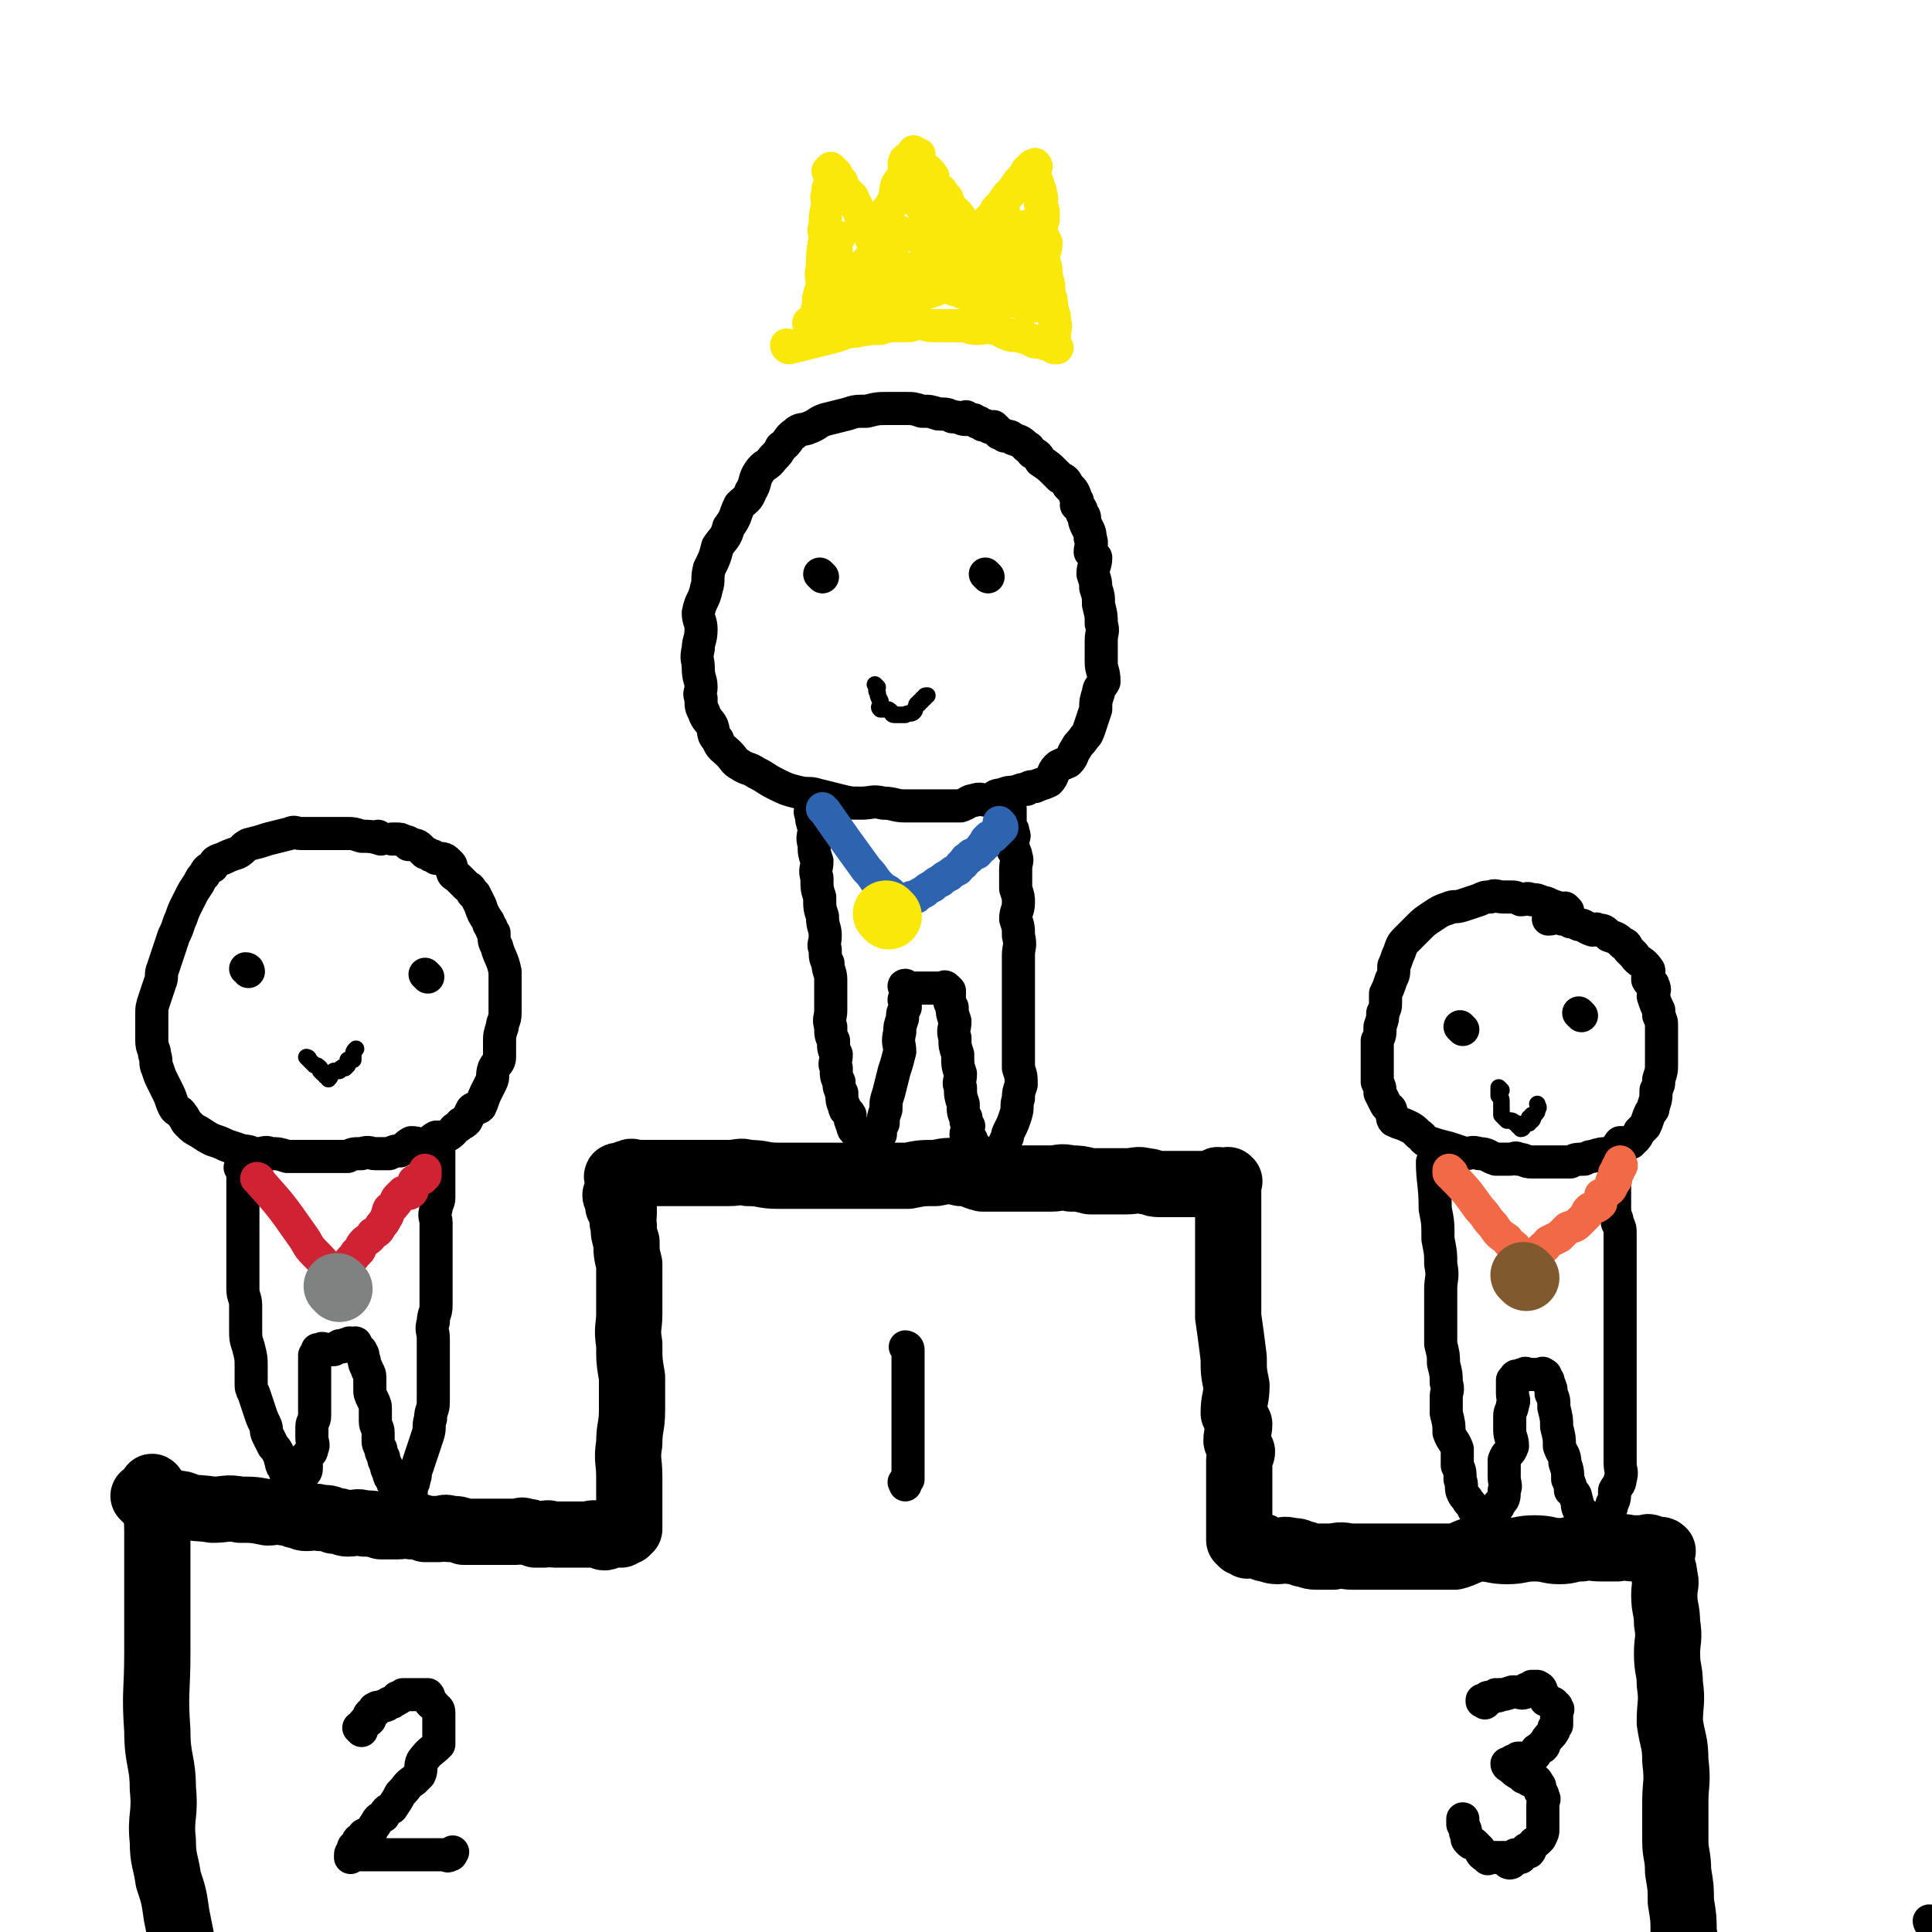
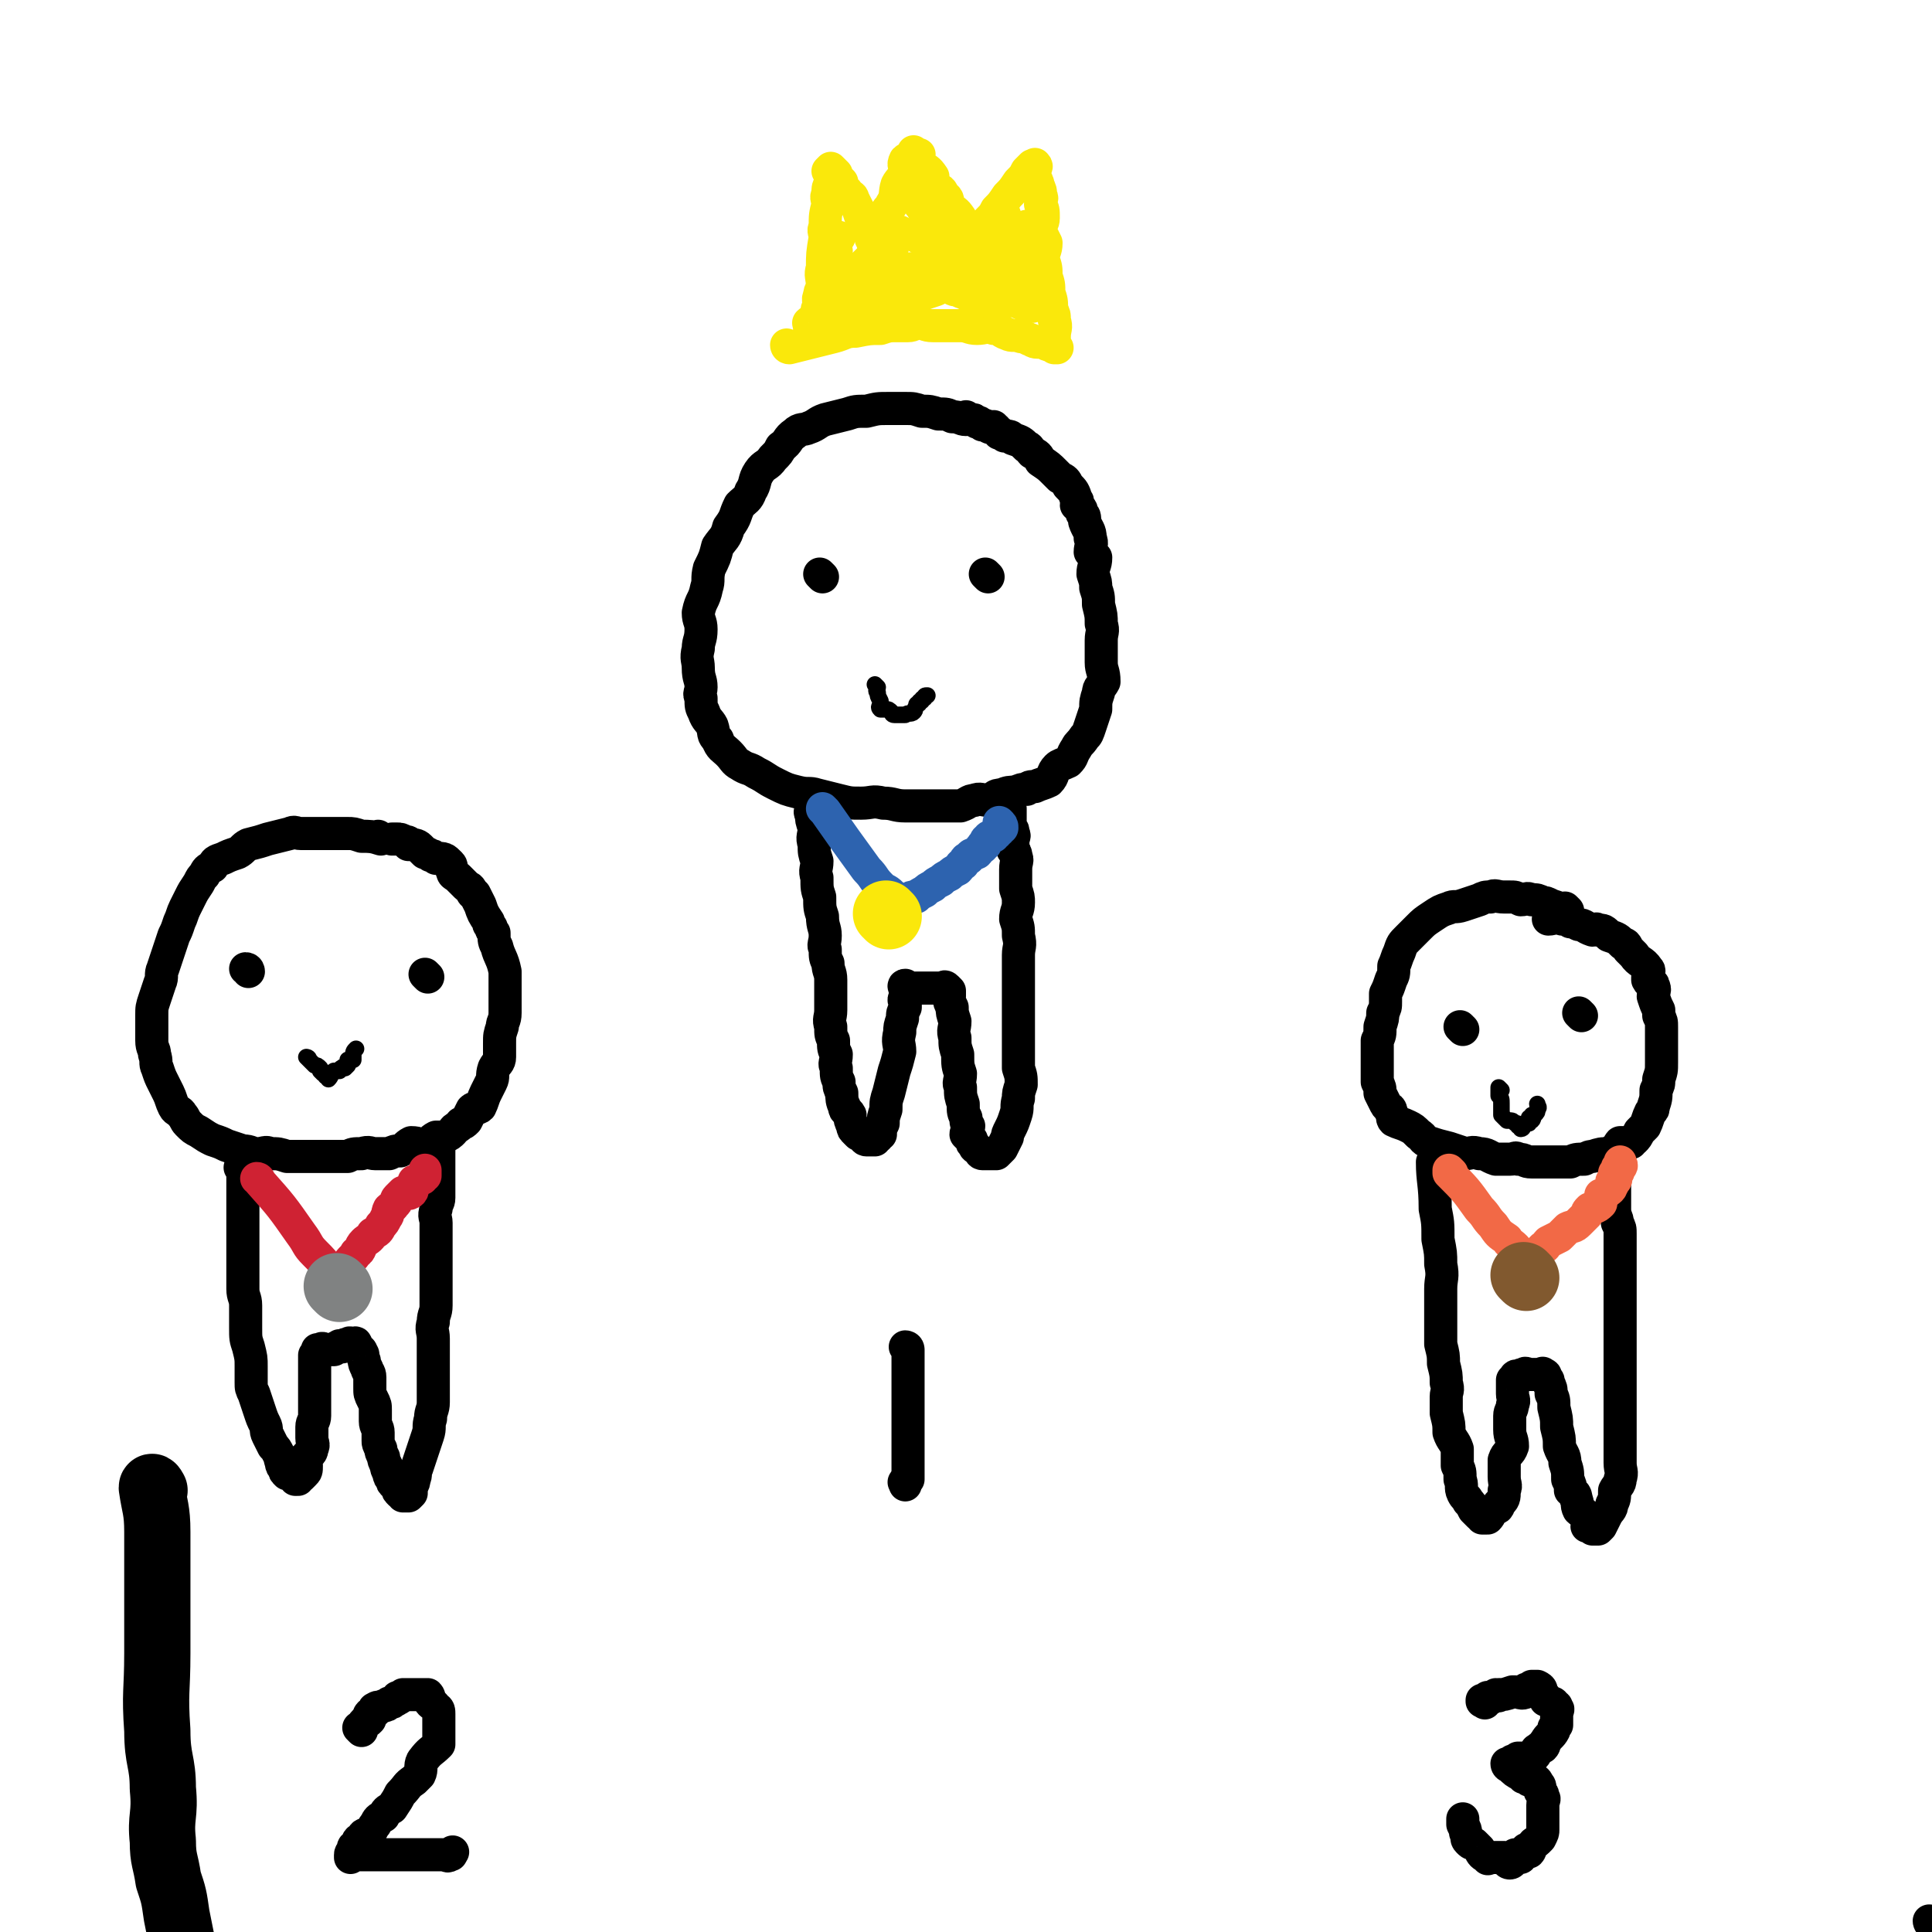
<svg xmlns="http://www.w3.org/2000/svg" viewBox="0 0 700 700" version="1.1">
  <g fill="none" stroke="rgb(0,0,0)" stroke-width="12" stroke-linecap="round" stroke-linejoin="round">
    <path d="M700,697c-1,0 -1,-1 -1,-1 " />
  </g>
  <g fill="none" stroke="rgb(0,0,0)" stroke-width="24" stroke-linecap="round" stroke-linejoin="round">
    <path d="M56,540c0,0 -1,-2 -1,-1 1,7 2,8 2,16 0,8 0,8 0,15 0,6 0,6 0,13 0,8 0,8 0,16 0,14 -1,14 0,28 0,11 2,11 2,21 1,10 -1,10 0,19 0,7 1,7 2,14 2,6 2,6 3,13 1,5 1,5 2,10 1,6 0,6 1,12 0,5 1,5 1,9 0,2 0,2 0,5 " />
-     <path d="M53,543c0,0 -1,-1 -1,-1 6,1 7,2 14,3 5,2 5,1 11,2 5,0 5,-1 10,0 5,0 5,0 10,1 3,0 3,-1 6,0 2,0 2,0 4,1 2,0 2,1 4,1 3,0 3,-1 5,0 3,0 3,0 5,1 3,0 3,1 5,1 3,0 3,-1 6,0 3,0 3,0 6,1 3,0 3,0 6,0 3,0 3,-1 5,0 3,0 3,0 5,1 3,0 3,0 5,0 2,0 2,-1 4,0 3,0 3,0 5,1 3,0 3,0 5,0 3,0 3,0 5,0 3,0 3,0 5,0 2,0 2,0 4,0 2,0 2,-1 3,0 2,0 2,0 4,1 2,0 2,0 3,0 2,-1 2,0 4,0 2,0 2,0 4,0 2,0 2,0 4,0 2,0 2,0 4,0 1,0 2,-1 3,0 2,0 2,1 3,1 1,0 1,-1 2,-1 1,-1 1,-1 2,-1 0,0 0,0 1,1 0,0 0,0 1,0 0,-1 0,-1 1,-1 0,-1 0,0 1,0 0,-1 1,-1 1,-1 0,-1 0,-1 0,-1 0,-1 0,-1 0,-2 0,-1 0,-1 0,-2 0,-3 0,-3 0,-7 0,-4 0,-4 0,-7 0,-6 -1,-6 0,-12 0,-6 1,-6 1,-12 0,-6 0,-6 0,-12 -1,-6 -1,-6 -1,-12 -1,-6 0,-6 0,-11 0,-5 0,-5 0,-10 0,-4 0,-4 0,-8 -1,-4 -1,-4 -1,-8 -1,-3 -1,-3 -1,-6 -1,-2 0,-2 0,-4 0,-2 0,-2 0,-4 -1,0 -2,1 -2,1 0,-1 1,-2 1,-3 -1,0 -2,0 -2,-1 0,0 1,0 1,-1 0,0 0,0 0,-1 0,-1 0,-1 0,-2 0,0 0,0 0,-1 0,0 0,0 0,-1 0,0 -1,-1 0,-1 0,0 0,1 1,1 0,-1 0,-1 1,-1 1,-1 1,-1 2,-1 1,-1 1,0 3,0 1,0 1,0 3,0 2,0 2,0 4,0 3,0 3,0 5,0 4,0 4,0 8,0 4,0 4,0 7,0 3,0 3,0 6,0 4,0 4,-1 7,0 6,0 5,1 11,1 5,0 5,0 9,0 5,0 5,0 9,0 5,0 5,0 9,0 5,0 5,0 10,0 5,0 5,0 10,0 5,-1 5,-1 10,-1 5,-1 5,-1 9,0 4,0 4,1 8,2 5,0 5,0 9,0 4,0 4,0 8,0 4,0 4,0 8,0 3,0 3,-1 7,0 3,0 3,0 7,1 3,0 3,0 6,0 4,0 4,0 7,0 4,0 4,-1 7,0 3,0 2,1 5,1 3,0 3,0 6,0 2,0 2,0 4,0 2,0 2,0 4,0 1,0 1,0 3,0 1,0 1,0 3,0 0,-1 0,-1 1,-1 0,-1 1,0 2,0 0,0 0,0 0,0 1,0 1,0 1,0 1,0 1,-1 1,0 1,0 0,0 0,1 0,2 0,2 0,5 0,5 0,5 0,9 0,5 0,5 0,10 0,5 0,5 0,11 0,6 0,6 0,13 1,7 1,7 2,15 0,5 0,5 1,10 0,5 -1,5 -1,10 1,2 1,2 2,4 0,3 -1,3 -1,6 1,2 1,2 2,4 0,1 -1,1 -1,3 0,2 0,2 0,4 0,1 0,1 0,3 0,1 0,1 0,2 0,0 0,0 0,1 0,1 0,1 0,2 0,1 0,1 0,2 0,0 0,0 0,1 0,0 0,0 0,1 0,0 0,0 0,1 0,0 0,0 0,1 0,1 0,1 0,2 0,0 0,0 0,1 0,1 0,1 0,2 0,0 0,0 0,1 0,1 0,1 0,2 0,0 0,0 0,1 0,0 0,0 0,1 0,0 0,0 0,1 1,0 1,0 1,1 1,0 1,0 2,1 2,0 2,-1 4,0 1,0 1,0 2,1 2,0 2,1 5,1 2,0 2,-1 5,0 2,0 2,0 4,1 2,0 2,1 5,1 3,0 3,0 6,0 4,-1 4,0 7,0 2,0 2,0 5,0 3,0 3,0 7,0 3,0 3,0 7,0 4,0 4,0 9,0 4,0 4,0 9,0 4,-1 4,-2 9,-3 5,0 5,1 10,1 5,0 5,-1 10,-1 5,0 5,1 9,1 4,0 4,-1 8,-1 3,-1 3,0 7,0 3,0 3,0 6,0 3,-1 3,0 6,0 2,0 2,0 3,0 2,0 2,-1 3,0 1,0 1,0 2,1 1,0 2,-1 2,0 1,0 0,0 0,1 0,1 0,1 0,3 0,2 1,2 1,5 1,3 0,3 0,7 0,5 1,5 1,10 1,6 0,6 0,11 0,6 1,6 1,11 1,7 0,7 0,14 1,7 2,7 2,14 1,8 0,8 0,15 0,7 0,7 0,14 0,5 1,5 1,11 1,6 1,6 1,11 1,6 1,6 1,11 1,6 2,6 2,11 1,5 1,5 1,10 1,5 1,5 1,9 0,4 0,4 0,7 0,2 1,2 1,5 1,4 0,5 0,9 0,3 1,3 1,6 " />
  </g>
  <g fill="none" stroke="rgb(0,0,0)" stroke-width="12" stroke-linecap="round" stroke-linejoin="round">
    <path d="M351,152c0,0 -1,-1 -1,-1 0,0 1,1 0,1 -2,0 -2,-1 -5,-1 -2,-1 -2,-1 -5,-1 -3,-1 -3,-1 -6,-1 -3,-1 -3,-1 -6,-1 -3,0 -3,0 -6,0 -4,0 -4,0 -8,1 -4,0 -4,0 -7,1 -4,1 -4,1 -8,2 -3,1 -3,2 -6,3 -2,1 -3,0 -5,2 -3,2 -2,3 -5,5 -1,2 -1,2 -3,4 -2,3 -3,2 -5,5 -2,3 -1,4 -3,7 -1,3 -2,3 -4,5 -2,4 -1,4 -4,8 -1,4 -2,4 -4,7 -1,4 -1,4 -3,8 -1,4 0,4 -1,7 -1,5 -2,4 -3,9 0,3 1,3 1,6 0,4 -1,4 -1,7 -1,4 0,4 0,7 0,4 1,4 1,7 0,2 -1,2 0,4 0,3 0,3 1,5 1,3 2,3 3,5 1,3 0,3 2,5 1,3 2,3 4,5 2,2 2,3 4,4 3,2 3,1 6,3 4,2 3,2 7,4 4,2 4,2 8,3 4,1 4,0 7,1 4,1 4,1 8,2 4,1 4,1 8,1 4,0 4,-1 8,0 4,0 4,1 8,1 4,0 4,0 7,0 3,0 3,0 6,0 4,0 4,0 7,0 3,-1 3,-2 5,-2 2,-1 3,0 5,0 3,-1 2,-2 5,-2 2,-1 3,-1 5,-1 2,-1 2,-1 4,-1 1,-1 1,-1 3,-1 2,-1 3,-1 5,-2 2,-2 1,-3 3,-5 1,-1 2,-1 4,-2 2,-2 1,-2 3,-5 1,-2 1,-1 3,-4 1,-1 1,-1 2,-4 1,-3 1,-3 2,-6 0,-3 0,-3 1,-6 0,-2 1,-2 2,-4 0,-4 -1,-4 -1,-7 0,-3 0,-3 0,-6 0,-1 0,-1 0,-2 0,-3 1,-3 0,-6 0,-3 0,-3 -1,-7 0,-3 0,-3 -1,-6 0,-2 0,-2 -1,-5 0,-3 1,-3 1,-6 -1,-1 -1,-1 -2,-2 0,-2 1,-3 0,-5 0,-3 -1,-3 -2,-6 0,-2 0,-2 -1,-3 0,-2 -1,-2 -2,-3 0,-1 1,-1 0,-2 -1,-3 -1,-3 -3,-5 -1,-2 -1,-2 -3,-3 -1,-1 -1,-1 -2,-2 -2,-2 -2,-2 -5,-4 -1,-2 -1,-2 -3,-3 -1,-1 -1,-2 -2,-2 -2,-2 -2,-2 -5,-3 -1,-1 -1,-1 -3,-1 -1,-1 -1,-1 -2,-1 -1,-1 -1,-2 -2,-2 0,-1 0,0 -1,0 -1,0 -1,-1 -3,-1 -1,-1 -1,-1 -2,-1 -1,-1 -1,-1 -2,-1 " />
    <path d="M298,209c0,0 -1,-1 -1,-1 " />
    <path d="M358,209c0,0 -1,-1 -1,-1 " />
  </g>
  <g fill="none" stroke="rgb(0,0,0)" stroke-width="6" stroke-linecap="round" stroke-linejoin="round">
    <path d="M318,249c0,0 -1,-1 -1,-1 0,0 0,0 1,1 0,1 -1,1 0,2 0,1 0,1 1,3 0,0 0,0 0,1 0,1 -1,1 0,2 0,0 1,0 2,0 1,0 1,0 2,1 0,0 0,1 1,1 1,0 1,0 2,0 0,0 0,0 1,0 0,0 0,0 1,0 1,-1 2,0 3,-1 1,-1 0,-1 1,-2 0,-1 0,-1 1,-1 0,-1 0,-1 1,-1 0,-1 0,-1 1,-1 0,-1 0,-1 1,-1 " />
  </g>
  <g fill="none" stroke="rgb(0,0,0)" stroke-width="12" stroke-linecap="round" stroke-linejoin="round">
    <path d="M294,290c0,0 -1,-1 -1,-1 0,0 1,0 1,1 0,1 0,1 0,3 0,1 -1,1 0,2 0,2 0,2 1,5 0,3 -1,3 0,6 0,3 0,3 1,6 0,3 -1,3 0,6 0,4 0,4 1,7 0,4 0,4 1,7 0,4 1,4 1,7 0,3 -1,3 0,5 0,3 0,3 1,5 0,3 1,3 1,6 0,3 0,3 0,6 0,3 0,3 0,5 0,3 -1,3 0,6 0,3 0,3 1,5 0,3 0,3 1,5 0,3 -1,3 0,5 0,3 0,3 1,5 0,2 0,2 1,4 0,2 0,3 1,5 0,2 1,1 2,3 0,2 0,2 1,4 0,1 0,1 1,2 0,0 0,0 1,1 1,0 1,0 2,1 0,0 0,1 1,1 1,0 1,0 2,0 0,0 0,0 1,0 0,-1 0,-1 1,-1 0,-1 0,-1 1,-1 0,-2 0,-2 1,-4 0,-2 0,-2 1,-5 0,-3 0,-3 1,-6 1,-4 1,-4 2,-8 1,-3 1,-3 2,-7 0,-3 -1,-3 0,-7 0,-2 0,-2 1,-5 0,-2 0,-2 1,-4 0,-1 0,-1 0,-2 -1,-1 0,-1 0,-2 0,-1 0,-1 0,-3 0,0 -1,-1 0,-1 0,0 0,0 1,1 0,0 0,0 0,0 0,0 0,0 1,0 1,0 1,0 2,0 1,0 1,0 2,0 1,0 1,0 2,0 1,0 1,0 2,0 0,0 0,0 1,0 1,0 1,0 2,0 0,0 0,0 1,0 0,0 0,-1 1,0 0,0 0,0 1,1 0,1 0,1 0,2 0,0 -1,0 0,1 0,1 0,1 1,3 0,2 0,2 1,5 0,3 -1,3 0,6 0,3 0,3 1,6 0,4 0,4 1,7 0,3 -1,3 0,5 0,3 0,3 1,6 0,3 0,3 1,5 0,2 0,2 1,3 0,1 -1,2 -1,3 1,1 1,1 2,2 0,1 0,1 1,2 0,1 1,1 2,2 0,0 0,1 1,1 0,0 1,0 2,0 1,0 1,0 2,0 0,0 0,0 1,0 1,-1 1,-1 2,-2 1,-2 1,-2 2,-4 0,-1 0,-1 1,-3 1,-2 1,-2 2,-5 1,-3 0,-3 1,-6 0,-2 0,-2 1,-5 0,-3 0,-3 -1,-6 0,-3 0,-3 0,-7 0,-3 0,-3 0,-6 0,-4 0,-4 0,-8 0,-3 0,-3 0,-7 0,-3 0,-3 0,-7 0,-3 0,-3 0,-6 0,-3 1,-3 0,-7 0,-3 0,-3 -1,-6 0,-3 1,-3 1,-6 0,-2 0,-2 -1,-5 0,-2 0,-2 0,-5 0,-1 0,-1 0,-2 0,-3 1,-3 0,-5 0,-1 0,-1 -1,-2 0,-2 0,-2 0,-3 0,-2 1,-2 0,-3 0,-2 0,-1 -1,-2 0,-1 0,-1 0,-2 0,-1 0,-1 0,-2 0,-1 0,-1 0,-1 0,-1 0,-1 0,-2 " />
  </g>
  <g fill="none" stroke="rgb(45,99,175)" stroke-width="12" stroke-linecap="round" stroke-linejoin="round">
    <path d="M299,294c0,0 -1,-1 -1,-1 0,0 0,0 1,1 7,10 7,10 15,21 3,3 2,3 5,6 2,2 2,1 4,3 1,1 0,1 1,2 0,0 -1,1 0,1 0,0 1,0 2,0 1,-1 1,-1 3,-1 1,-1 1,-1 3,-1 1,-1 1,-1 3,-2 1,-1 1,-1 3,-2 1,-1 1,-1 3,-2 1,-1 1,-1 3,-2 1,-1 1,-1 3,-2 1,-1 1,-2 2,-2 1,-2 1,-2 2,-2 1,-2 1,-1 3,-2 1,-1 1,-2 2,-2 0,-1 0,-1 1,-1 0,-1 0,-2 1,-2 0,-1 1,-1 2,-1 0,-1 0,-1 1,-1 0,-1 0,-1 1,-1 0,-1 0,-1 1,-1 0,-1 0,-1 -1,-2 0,0 0,0 0,0 " />
  </g>
  <g fill="none" stroke="rgb(250,232,11)" stroke-width="24" stroke-linecap="round" stroke-linejoin="round">
    <path d="M322,332c0,0 -1,-1 -1,-1 " />
  </g>
  <g fill="none" stroke="rgb(0,0,0)" stroke-width="12" stroke-linecap="round" stroke-linejoin="round">
    <path d="M138,304c0,0 -1,-1 -1,-1 0,0 1,1 1,1 -3,-1 -4,-1 -7,-1 -3,-1 -3,-1 -5,-1 -3,0 -3,0 -6,0 -2,0 -2,0 -5,0 -3,0 -3,0 -6,0 -2,0 -2,-1 -4,0 -4,1 -4,1 -8,2 -3,1 -3,1 -7,2 -2,1 -2,2 -4,3 -3,1 -3,1 -5,2 -3,1 -3,1 -4,3 -2,1 -2,1 -3,3 -1,1 -1,1 -2,3 -2,3 -2,3 -3,5 -1,2 -1,2 -2,4 -1,2 -1,3 -2,5 -1,3 -1,3 -2,5 -1,3 -1,3 -2,6 -1,3 -1,3 -2,6 -1,2 0,3 -1,5 -1,3 -1,3 -2,6 -1,3 -1,3 -1,6 0,3 0,3 0,5 0,2 0,2 0,4 0,3 1,3 1,5 1,3 0,3 1,5 1,3 1,3 2,5 1,2 1,2 2,4 1,2 1,3 2,5 1,2 2,1 3,3 1,1 1,2 2,3 2,2 2,2 4,3 3,2 3,2 5,3 3,1 3,1 5,2 3,1 3,1 6,2 3,0 3,1 5,1 3,0 3,-1 5,0 3,0 3,0 6,1 2,0 2,0 4,0 3,0 3,0 7,0 2,0 2,0 4,0 3,0 3,0 7,0 2,-1 2,-1 5,-1 3,-1 3,0 5,0 3,0 3,0 5,0 2,-1 2,-1 4,-1 2,-1 2,-2 4,-3 3,0 3,1 5,1 2,-1 2,-2 4,-3 1,0 2,0 3,0 2,-1 2,-1 3,-2 1,-2 2,-1 3,-3 1,0 1,0 2,-1 1,-2 1,-2 2,-4 1,-1 2,0 3,-1 1,-2 1,-3 2,-5 1,-2 1,-2 2,-4 1,-2 0,-2 1,-5 1,-2 2,-2 2,-4 0,-2 0,-2 0,-5 0,-3 0,-3 1,-6 0,-2 1,-2 1,-5 0,-2 0,-2 0,-5 0,-2 0,-2 0,-5 0,-1 0,-1 0,-2 0,-2 0,-2 0,-3 -1,-5 -2,-5 -3,-9 -1,-2 -1,-2 -1,-5 -1,-1 -1,-1 -1,-2 -1,-1 -1,-1 -1,-2 -2,-3 -2,-3 -3,-6 -1,-2 -1,-2 -2,-4 -1,0 -1,-1 -1,-1 -1,-2 -1,-1 -2,-2 -2,-2 -2,-2 -3,-3 -1,-1 -2,-1 -2,-2 -1,-2 0,-2 -1,-3 -2,-2 -2,-2 -5,-2 -1,-1 -1,-1 -2,-1 -1,-1 -2,-1 -2,-1 -1,-1 -1,-1 -2,-2 -1,-1 -2,-1 -4,-1 0,-1 0,-1 -1,-1 -2,-1 -2,-1 -3,-1 -1,0 -1,0 -2,0 " />
    <path d="M88,424c0,0 0,-1 -1,-1 0,0 1,0 1,1 0,5 0,5 0,10 0,5 0,5 0,9 0,4 0,4 0,8 0,5 0,5 0,9 0,4 0,4 0,7 0,3 1,3 1,6 0,4 0,4 0,8 0,4 0,4 1,7 1,4 1,4 1,7 0,3 0,3 0,6 0,2 0,2 1,4 1,3 1,3 2,6 1,3 1,3 2,5 1,2 0,2 1,4 1,2 1,2 2,4 1,1 1,1 2,3 1,1 0,1 1,3 0,1 0,1 1,2 0,1 0,1 1,2 1,0 1,0 2,1 1,0 0,0 1,1 0,0 0,0 1,0 1,-1 0,-1 1,-1 1,-1 1,-1 1,-1 1,-1 1,-1 1,-3 0,-1 -1,-1 0,-3 0,-1 2,-1 2,-3 1,-2 0,-2 0,-4 0,-2 0,-2 0,-4 0,-2 1,-2 1,-4 0,-2 0,-2 0,-4 0,-2 0,-2 0,-5 0,-1 0,-1 0,-2 0,-1 0,-1 0,-3 0,-1 0,-1 0,-2 0,-1 0,-1 0,-2 0,-1 0,-1 0,-3 0,0 0,0 0,-1 0,0 1,0 1,0 0,-1 0,-1 0,-2 0,0 0,0 1,0 1,-1 1,0 2,0 0,0 0,0 1,0 1,0 1,0 2,0 1,-1 1,-1 2,-1 0,-1 0,0 1,0 1,-1 1,-1 2,-1 1,-1 1,0 2,0 0,0 1,-1 1,0 0,0 0,0 0,1 0,0 0,0 1,1 0,0 1,0 1,1 1,1 0,1 1,3 0,1 0,1 1,3 0,1 1,1 1,3 0,2 0,2 0,4 0,2 0,2 1,4 1,2 1,2 1,4 0,2 0,2 0,4 0,2 1,2 1,4 0,1 0,1 0,3 0,1 0,1 1,3 0,1 0,1 1,3 0,1 0,1 1,3 0,1 0,1 1,3 0,1 0,1 1,2 0,1 0,1 1,2 0,0 0,0 1,1 0,1 0,1 1,2 0,0 1,-1 1,0 0,0 -1,0 0,1 1,0 1,0 2,0 1,-1 1,-1 1,-1 0,-1 0,-1 0,-2 0,-1 1,-1 1,-3 1,-2 0,-2 1,-4 1,-3 1,-3 2,-6 1,-3 1,-3 2,-6 1,-3 0,-3 1,-6 0,-3 1,-3 1,-6 0,-3 0,-3 0,-7 0,-2 0,-2 0,-5 0,-3 0,-3 0,-6 0,-2 0,-2 0,-5 0,-3 -1,-3 0,-6 0,-3 1,-3 1,-6 0,-2 0,-2 0,-5 0,-3 0,-3 0,-6 0,-2 0,-2 0,-5 0,-2 0,-2 0,-5 0,-2 0,-2 0,-5 0,-2 0,-2 0,-4 0,-2 -1,-2 0,-5 0,-2 1,-2 1,-4 0,-2 0,-2 0,-4 0,-2 0,-2 0,-4 0,-1 0,-1 0,-2 0,-1 0,-1 0,-3 0,-1 0,-1 0,-2 0,-1 0,-1 0,-2 0,-1 0,-1 0,-2 0,0 0,-1 0,-1 -1,0 -1,1 -2,1 0,-1 1,-1 1,-2 0,0 0,0 0,1 " />
    <path d="M90,352c0,0 0,-1 -1,-1 " />
    <path d="M155,354c0,0 -1,-1 -1,-1 " />
  </g>
  <g fill="none" stroke="rgb(0,0,0)" stroke-width="6" stroke-linecap="round" stroke-linejoin="round">
    <path d="M112,384c0,0 -1,-1 -1,-1 0,0 1,0 1,1 0,0 0,0 1,1 0,0 0,0 1,1 1,0 1,0 2,1 0,0 0,0 0,1 0,0 0,0 1,1 0,0 1,-1 1,0 0,0 0,0 0,1 0,0 1,-1 1,0 0,0 0,1 0,1 1,-1 1,-2 2,-3 1,0 1,0 2,0 1,-1 0,-1 1,-1 0,-1 1,0 1,0 1,-1 1,-1 1,-1 0,-1 0,-1 0,-2 0,0 0,0 1,0 0,0 1,0 1,0 0,-1 0,-1 0,-1 0,-2 0,-2 1,-3 " />
  </g>
  <g fill="none" stroke="rgb(207,34,51)" stroke-width="12" stroke-linecap="round" stroke-linejoin="round">
    <path d="M94,428c0,0 0,-1 -1,-1 0,0 1,0 1,1 8,9 8,9 15,19 3,4 2,4 5,7 3,3 3,3 5,6 1,1 1,2 2,3 0,0 0,1 1,1 0,0 1,-1 1,-1 0,-1 -1,-1 0,-2 1,-2 1,-2 3,-3 1,-2 2,-2 3,-4 2,-1 1,-2 3,-4 1,-1 2,-1 3,-3 2,-1 2,-1 3,-3 1,-1 1,-1 2,-3 1,-1 0,-1 1,-3 1,-1 1,0 2,-2 1,0 0,-1 1,-2 1,-1 1,-1 2,-2 1,0 2,1 3,0 1,-1 0,-2 1,-4 0,0 0,0 1,0 1,-1 1,-1 2,-1 0,-1 1,-1 1,-1 0,-1 0,-1 0,-2 " />
  </g>
  <g fill="none" stroke="rgb(128,130,130)" stroke-width="24" stroke-linecap="round" stroke-linejoin="round">
    <path d="M123,467c0,0 -1,-1 -1,-1 " />
  </g>
  <g fill="none" stroke="rgb(0,0,0)" stroke-width="12" stroke-linecap="round" stroke-linejoin="round">
    <path d="M568,330c0,0 -1,-1 -1,-1 0,0 0,1 0,1 -2,-1 -2,-1 -5,-2 -2,-1 -2,-1 -3,-1 -2,-1 -2,-1 -4,-1 -2,-1 -2,0 -4,0 -2,-1 -2,-1 -4,-1 -1,0 -1,0 -2,0 -3,0 -3,-1 -5,0 -2,0 -2,0 -4,1 -3,1 -3,1 -6,2 -3,1 -3,0 -5,1 -3,1 -3,1 -6,3 -3,2 -3,2 -5,4 -2,2 -2,2 -4,4 -2,2 -2,2 -3,5 -1,2 -1,3 -2,5 0,3 0,3 -1,5 -1,3 -1,3 -2,5 0,1 0,2 0,3 0,2 0,2 -1,4 0,2 0,2 -1,5 0,3 0,3 -1,5 0,2 0,2 0,4 0,2 0,2 0,4 0,2 0,2 0,4 0,1 0,2 0,3 1,2 1,2 1,4 1,2 1,2 2,4 1,2 2,1 2,3 1,1 0,2 1,3 2,1 3,1 5,2 2,1 2,1 4,3 2,1 1,2 4,3 3,1 3,1 7,2 3,1 3,1 6,2 2,0 2,-1 5,0 3,0 3,1 6,2 2,0 2,0 5,0 2,0 2,-1 3,0 3,0 2,1 5,1 2,0 2,0 5,0 2,0 2,0 5,0 2,0 2,0 4,0 2,-1 2,-1 5,-1 2,-1 2,-1 3,-1 3,-1 3,-1 6,-1 1,-1 1,-1 2,-1 2,-1 1,-2 2,-3 2,0 2,0 4,0 0,-1 1,-1 1,-1 1,-1 1,-1 2,-3 1,-1 1,-1 2,-2 1,-2 1,-3 2,-5 1,-1 1,-1 1,-2 1,-3 1,-3 1,-6 1,-2 1,-2 1,-4 1,-3 1,-3 1,-6 0,-2 0,-2 0,-5 0,-2 0,-2 0,-5 0,-1 0,-1 0,-3 0,-2 0,-2 -1,-4 0,-1 0,-1 0,-2 -1,-2 -1,-2 -2,-5 0,-2 1,-2 0,-4 0,-1 -1,0 -2,-2 0,0 0,0 0,-1 0,-2 1,-2 0,-3 -2,-3 -3,-2 -5,-5 -1,-1 -1,-1 -2,-2 -1,-2 -1,-2 -2,-2 -2,-2 -2,-2 -5,-3 -2,-2 -2,-2 -4,-2 -1,-1 -1,0 -2,0 -3,-1 -3,-2 -5,-2 -2,-1 -2,-1 -3,-1 -1,-1 -1,-1 -3,-1 -3,-1 -3,0 -5,0 " />
    <path d="M530,373c0,0 -1,-1 -1,-1 " />
    <path d="M573,368c0,0 -1,-1 -1,-1 " />
    <path d="M520,422c0,0 -1,-1 -1,-1 0,7 1,8 1,17 1,5 1,5 1,11 1,5 1,5 1,9 1,5 0,5 0,9 0,4 0,4 0,8 0,3 0,3 0,5 0,4 0,4 0,7 1,4 1,4 1,7 1,4 1,4 1,7 1,3 0,3 0,5 0,3 0,3 0,6 1,4 1,4 1,7 1,3 2,3 3,6 0,3 0,3 0,6 1,2 1,2 1,5 1,2 0,3 1,5 1,2 1,1 2,3 1,1 1,1 2,3 1,1 1,1 2,2 1,0 1,0 1,1 1,0 1,0 1,0 1,0 1,0 1,0 1,-1 1,-2 2,-3 1,-1 2,0 2,-2 2,-2 2,-2 2,-5 1,-2 0,-2 0,-5 0,-3 0,-3 0,-6 1,-3 2,-2 3,-5 0,-3 -1,-3 -1,-6 0,-2 0,-2 0,-5 0,-2 1,-2 1,-4 1,-2 0,-2 0,-4 0,-1 0,-1 0,-3 0,-1 0,-1 0,-2 0,0 1,0 1,0 1,-1 0,-1 0,-1 0,-1 1,0 1,0 1,-1 1,-1 2,-1 1,-1 1,0 1,0 1,0 1,0 1,0 1,0 1,0 1,0 1,0 1,0 2,0 1,0 1,0 1,0 1,0 1,-1 1,0 1,0 1,0 1,1 1,1 1,1 1,2 1,2 1,2 1,4 1,2 1,2 1,5 1,4 1,4 1,7 1,4 1,4 1,7 1,3 2,3 2,6 1,3 1,3 1,6 1,2 1,2 1,4 1,1 2,1 2,3 1,2 0,2 1,4 1,1 2,1 2,2 1,1 1,1 1,2 1,1 0,1 0,2 0,0 1,-1 1,0 1,0 1,0 1,1 1,0 1,0 2,0 1,-1 1,-1 1,-1 1,-2 1,-2 2,-4 1,-2 2,-2 2,-4 1,-2 1,-2 1,-5 1,-2 2,-2 2,-4 1,-3 0,-3 0,-6 0,-2 0,-2 0,-5 0,-3 0,-3 0,-7 0,-4 0,-4 0,-8 0,-4 0,-4 0,-7 0,-3 0,-3 0,-7 0,-3 0,-3 0,-6 0,-3 0,-3 0,-7 0,-3 0,-3 0,-7 0,-3 0,-3 0,-7 0,-3 0,-3 0,-6 0,-3 0,-3 0,-6 0,-2 0,-2 0,-5 0,-2 0,-2 0,-5 0,-2 0,-2 -1,-4 0,-2 -1,-2 -1,-5 0,-2 0,-2 0,-4 0,-1 0,-1 0,-3 0,-1 0,-1 0,-3 0,-1 0,-1 0,-2 0,-1 0,-1 0,-2 0,0 0,0 0,-1 0,0 0,0 0,-1 0,0 0,0 0,-1 0,0 0,0 0,0 0,-1 0,-1 0,-2 0,0 0,0 -1,0 " />
  </g>
  <g fill="none" stroke="rgb(0,0,0)" stroke-width="6" stroke-linecap="round" stroke-linejoin="round">
    <path d="M544,395c0,0 -1,-1 -1,-1 0,0 0,0 0,1 0,1 0,1 0,2 1,1 1,1 1,3 0,0 0,0 0,1 0,1 0,1 0,2 0,0 0,0 0,1 1,1 1,1 2,2 1,0 1,0 1,0 1,0 1,0 2,1 1,0 1,0 1,1 1,0 1,1 1,1 1,0 1,-1 1,-1 1,-1 2,-1 2,-1 1,-1 0,-2 0,-2 0,0 1,1 1,1 1,-1 0,-1 0,-2 0,0 1,0 1,0 1,-1 1,-1 1,-2 1,-1 0,-1 0,-2 " />
  </g>
  <g fill="none" stroke="rgb(242,105,70)" stroke-width="12" stroke-linecap="round" stroke-linejoin="round">
    <path d="M526,425c0,0 -1,-1 -1,-1 0,0 0,0 0,1 6,6 6,6 11,13 3,3 2,3 5,6 2,3 2,3 5,5 1,2 1,1 3,3 1,2 0,2 1,4 1,1 2,0 2,1 1,0 0,0 0,1 0,0 1,0 1,0 1,0 1,0 1,0 1,-1 0,-1 0,-2 0,0 1,0 1,0 2,-2 2,-2 4,-4 1,0 1,-1 2,-2 2,-1 2,-1 4,-2 2,-2 2,-2 3,-3 2,-1 2,0 4,-2 1,-1 1,-1 3,-3 0,-1 0,-1 1,-2 2,-1 2,0 4,-2 0,-1 0,-1 0,-3 1,0 1,0 1,0 1,-1 1,-1 1,-1 1,-1 2,-1 2,-3 1,0 0,0 0,-1 0,0 1,0 1,0 1,-1 0,-1 0,-2 0,0 0,-1 0,-1 0,0 1,0 1,0 1,-1 0,-1 0,-2 0,0 1,0 1,0 1,-1 0,-1 0,-2 0,0 0,0 0,0 " />
  </g>
  <g fill="none" stroke="rgb(129,89,47)" stroke-width="24" stroke-linecap="round" stroke-linejoin="round">
    <path d="M553,463c0,0 -1,-1 -1,-1 " />
  </g>
  <g fill="none" stroke="rgb(0,0,0)" stroke-width="12" stroke-linecap="round" stroke-linejoin="round">
    <path d="M329,489c0,0 -1,-1 -1,-1 0,0 1,0 1,1 0,3 0,3 0,7 0,3 0,3 0,6 0,3 0,3 0,7 0,3 0,3 0,5 0,2 0,2 0,4 0,3 0,3 0,6 0,2 0,2 0,4 0,1 0,1 0,3 0,1 0,1 0,3 0,1 0,1 0,2 -1,0 -1,0 -1,1 -1,0 0,0 0,1 " />
    <path d="M131,627c0,0 -1,-1 -1,-1 0,0 1,1 1,0 0,0 0,-1 1,-2 1,0 1,0 2,-1 0,0 -1,-1 0,-2 0,0 1,0 2,-1 0,0 -1,-1 0,-1 1,-1 2,0 3,-1 1,0 1,0 2,-1 1,0 1,0 2,-1 1,0 0,0 1,-1 0,0 0,1 1,0 0,0 0,0 1,-1 1,0 1,0 2,0 0,0 0,0 1,0 1,0 1,0 2,0 0,0 0,0 1,0 0,0 0,0 1,0 0,0 0,0 1,0 0,0 1,0 1,0 1,1 0,2 1,3 1,1 1,0 2,2 1,0 1,1 1,2 0,0 0,0 0,1 0,1 0,1 0,3 0,1 0,1 0,2 0,1 0,1 0,2 0,1 0,1 0,2 0,0 0,0 0,1 -3,3 -3,2 -6,6 -1,2 0,3 -1,5 -1,1 -1,1 -2,2 -3,2 -2,2 -5,5 -1,2 -1,2 -3,5 -2,1 -2,1 -3,3 -2,1 -2,1 -3,3 -1,1 -1,2 -2,3 -2,1 -2,0 -3,2 -2,1 -1,1 -2,3 -1,0 -1,0 -1,1 0,0 0,0 0,1 0,0 -1,0 -1,1 0,0 0,0 0,1 0,0 0,-1 1,-1 0,0 0,0 1,0 1,0 1,0 2,0 2,0 2,0 4,0 2,0 2,0 4,0 2,0 2,0 4,0 3,0 3,0 5,0 2,0 2,0 3,0 2,0 2,0 4,0 2,0 2,0 3,0 0,0 0,0 1,0 1,0 1,0 2,0 1,0 1,1 2,0 1,0 0,0 1,-1 " />
    <path d="M538,617c0,0 -1,-1 -1,-1 0,0 0,1 0,0 1,0 1,0 2,-1 1,0 1,1 1,0 1,0 1,0 2,-1 1,0 1,1 1,0 2,0 2,0 5,-1 0,0 0,0 1,0 2,0 2,1 4,0 0,0 0,0 0,-1 1,0 2,1 2,0 1,0 0,-1 0,-1 1,0 1,0 2,0 2,1 1,1 2,3 1,1 1,1 1,2 1,0 1,0 2,1 1,0 1,0 1,1 1,0 1,0 1,1 1,0 0,1 0,2 0,1 0,1 0,2 0,1 0,1 0,2 0,0 0,0 -1,1 0,0 0,0 0,1 -1,2 -2,2 -3,4 -1,1 0,1 -1,2 -1,0 -1,0 -2,1 -1,0 0,1 -1,2 0,0 0,0 -1,1 0,0 0,0 -1,1 -1,0 -1,0 -2,-1 -1,0 -1,0 -2,0 -1,1 0,1 -1,2 0,0 -1,-1 -1,-1 -1,1 0,1 -1,2 0,0 -1,0 -1,-1 0,0 1,0 1,0 0,1 0,1 0,1 2,2 2,2 4,3 0,0 0,0 1,1 1,0 1,0 2,1 1,0 1,-1 1,-1 1,1 2,1 2,2 1,1 1,1 1,3 1,1 1,1 1,2 1,1 0,1 0,3 0,1 0,1 0,2 0,1 0,1 0,3 0,1 0,1 0,2 0,1 0,1 0,2 0,1 0,1 -1,3 0,0 0,0 -1,1 -1,1 -1,0 -2,2 -1,0 0,1 -1,2 0,0 -1,-1 -1,-1 -1,1 -1,2 -2,3 -1,0 -1,-1 -2,-1 -1,1 0,1 -1,2 0,0 0,1 -1,1 -1,0 -1,-1 -2,-2 -1,0 -1,0 -3,0 -1,0 -1,0 -2,0 -1,0 -1,1 -1,0 -2,-1 -2,-1 -3,-3 -1,-1 -1,-1 -2,-2 -1,0 -1,0 -2,-1 -1,-1 0,-1 -1,-3 0,-1 0,-1 -1,-3 0,-1 0,-1 0,-2 " />
  </g>
  <g fill="none" stroke="rgb(250,232,11)" stroke-width="12" stroke-linecap="round" stroke-linejoin="round">
    <path d="M286,126c0,0 -1,0 -1,-1 0,0 0,1 1,1 8,-2 8,-2 16,-4 4,-1 4,-2 8,-2 5,-1 5,-1 9,-1 3,-1 3,-1 6,-1 2,0 2,0 4,0 2,0 2,-1 4,-1 2,0 2,1 5,1 2,0 2,0 5,0 2,0 2,0 5,0 3,0 3,1 6,1 3,0 3,-1 6,0 3,0 2,1 5,2 2,1 2,0 5,1 1,0 1,0 3,1 1,0 1,1 3,1 1,0 1,0 3,0 0,0 0,1 1,1 0,0 0,0 1,0 0,0 0,0 1,0 0,0 0,0 1,1 0,0 -1,0 -1,0 0,-1 0,-1 0,-1 0,-1 0,-1 0,-1 0,-1 0,-1 0,-2 0,-3 1,-3 0,-6 0,-2 0,-2 -1,-4 0,-3 0,-3 -1,-6 0,-3 0,-3 -1,-6 0,-3 0,-3 -1,-6 0,-3 1,-3 1,-6 -1,-2 -1,-2 -2,-4 0,-3 1,-3 1,-5 0,-3 0,-3 -1,-5 0,-2 1,-2 0,-3 0,-2 0,-2 -1,-4 0,-1 0,-1 -1,-2 0,-1 0,-1 0,-2 0,-1 0,-1 0,-2 0,0 1,-1 0,-1 0,-1 0,0 -1,0 -1,1 -1,1 -2,2 -1,2 -1,2 -3,4 -2,3 -2,3 -4,5 -2,3 -2,3 -4,5 -1,2 -1,2 -3,4 -1,2 -1,2 -3,4 0,1 0,2 -1,2 0,0 -1,0 -2,0 0,0 0,0 -1,1 0,1 0,1 -1,1 0,0 1,-1 0,-1 0,-1 -1,-1 -1,-2 -1,-1 0,-1 0,-2 -1,-2 -1,-3 -1,-4 -2,-3 -2,-2 -4,-4 -1,-2 0,-3 -2,-4 -1,-3 -2,-2 -4,-4 -1,-2 0,-2 0,-3 -2,-3 -2,-2 -4,-4 -1,-1 -1,-1 -2,-2 0,-1 1,-1 1,-2 -1,0 -1,0 -2,-1 0,0 0,1 0,1 -1,0 0,1 0,1 -1,1 -2,0 -3,1 -1,2 0,2 0,4 -1,3 -2,3 -3,5 -1,3 0,4 -2,7 0,1 -1,1 -2,3 0,2 0,2 0,4 -1,2 -1,2 -1,3 -1,1 -1,1 -1,2 -1,0 0,0 0,1 0,0 0,1 0,1 -1,0 -1,0 -1,0 -1,0 0,1 0,1 -1,0 -2,-1 -2,-2 -1,-1 0,-1 0,-2 -1,-2 -2,-2 -3,-4 -1,-2 -1,-2 -2,-5 -1,-2 -1,-2 -2,-4 0,-1 -1,-1 -2,-2 0,-1 -1,-1 -2,-2 0,-1 0,-1 0,-2 -1,-1 -1,-1 -2,-2 0,0 0,-1 0,-1 -1,-1 -1,-1 -2,-2 0,0 -1,1 -1,1 0,0 1,0 1,1 0,1 0,1 0,3 -1,2 -1,2 -1,4 -1,2 0,2 0,4 -1,4 -1,4 -1,8 -1,2 0,2 0,4 -1,6 -1,6 -1,11 -1,3 0,3 0,7 0,1 -1,1 -1,3 -1,2 0,2 0,3 -1,2 -1,2 -1,4 -1,2 -2,2 -3,3 0,1 1,1 1,2 -1,2 -1,2 -1,3 -1,1 0,1 0,1 " />
    <path d="M325,100c0,0 -1,0 -1,-1 0,0 0,1 1,1 1,0 1,-1 2,-1 1,0 1,0 2,0 4,-1 4,0 7,-1 2,0 2,-1 4,-1 1,-1 1,-1 3,-1 1,0 1,0 3,0 1,0 2,-1 2,-1 0,0 -1,1 -3,1 -3,1 -3,0 -6,1 -5,1 -5,1 -9,3 -6,3 -6,3 -11,5 -3,1 -3,1 -6,2 -2,1 -2,1 -5,2 -1,0 -1,0 -2,1 0,0 0,1 0,1 -1,0 -3,0 -3,0 1,0 3,1 5,1 1,0 1,0 3,0 7,-2 7,-2 15,-3 3,-1 3,-1 7,-2 3,-1 3,-1 6,-2 2,-1 2,-1 5,-2 1,-1 3,0 3,-1 0,-1 -1,-1 -2,-2 -1,0 -1,0 -2,0 -2,1 -2,1 -5,2 -4,2 -5,1 -9,2 -3,1 -3,1 -6,2 -2,1 -2,1 -4,1 -1,0 -1,0 -2,0 -1,0 -1,1 -2,1 0,0 1,-1 1,-2 0,0 -1,-1 0,-1 1,-5 2,-5 4,-10 1,-2 2,-2 3,-4 1,-3 0,-3 1,-5 0,-2 2,-2 2,-2 -1,0 -2,1 -4,2 -1,1 -1,1 -2,2 -2,3 -2,3 -5,6 -2,2 -2,2 -4,4 -1,1 -2,1 -3,2 0,1 0,1 0,2 -1,1 -2,1 -3,1 0,0 1,-1 1,-2 -1,0 -2,0 -2,-1 -1,-1 0,-1 0,-2 -1,-2 0,-2 0,-3 -1,-1 -1,-1 -1,-2 -1,-1 0,-1 0,-2 -1,-1 -2,-1 -1,-2 0,-2 1,-2 2,-3 " />
    <path d="M338,92c0,0 -1,0 -1,-1 0,0 0,1 1,1 0,-1 0,-1 0,-2 0,-1 0,-1 0,-2 0,-1 0,-1 0,-2 0,0 0,0 0,-1 0,0 0,0 0,-1 0,0 0,-1 0,-1 0,1 0,1 0,2 -1,1 -2,0 -1,1 0,1 0,1 1,2 0,0 0,0 0,1 -1,1 0,1 0,2 0,0 0,0 0,1 0,0 0,1 0,1 0,0 0,-1 0,-2 0,0 0,0 0,-1 0,-2 -1,-2 0,-5 0,-1 0,-1 1,-2 0,-2 0,-2 0,-3 -1,-2 0,-2 0,-3 0,-1 0,-1 0,-2 0,0 0,-1 0,-1 0,0 0,1 0,2 0,1 -1,1 0,1 1,4 1,4 2,8 1,2 1,2 2,4 0,2 0,2 1,4 0,2 0,2 1,3 1,2 1,2 3,3 0,1 0,1 1,2 0,1 0,2 1,2 1,0 1,-2 3,-3 1,-1 1,-1 2,-1 0,-1 0,-1 1,-1 0,-1 0,-2 1,-2 0,-1 0,0 1,0 0,0 0,-1 1,-1 0,-1 0,-1 1,-1 0,0 0,0 -1,1 0,0 0,1 0,1 1,0 1,0 2,0 0,0 0,0 -1,1 0,0 0,0 0,1 0,0 0,1 0,1 1,-1 2,-2 3,-3 0,-2 0,-2 1,-3 0,-1 0,-1 1,-1 0,-1 -1,-1 -1,-2 1,-1 1,0 2,-1 0,-1 -1,-2 -1,-2 1,2 2,3 3,5 0,2 0,2 1,3 1,3 1,3 2,6 1,2 1,2 2,4 0,2 -1,2 -1,4 1,1 1,1 2,2 " />
    <path d="M363,98c0,0 -1,0 -1,-1 0,0 1,1 0,1 -2,1 -3,1 -6,2 -2,1 -2,0 -4,1 -1,1 -1,1 -3,2 -1,0 -1,0 -2,0 -1,0 -2,1 -2,1 0,1 2,0 3,1 0,0 0,1 1,1 2,1 2,1 4,2 3,1 4,1 7,1 " />
    <path d="M346,105c0,0 -1,0 -1,-1 0,0 0,1 1,1 5,-1 5,-2 10,-2 3,-1 4,1 7,0 2,-1 0,-3 2,-6 1,-1 1,-1 3,-2 1,-1 1,-1 2,-2 0,-1 0,-1 1,-2 0,-1 -1,-1 -1,-2 1,0 1,0 2,0 0,-1 0,-1 1,-2 0,-1 0,-1 -1,-2 0,-1 0,-1 0,-2 0,0 0,0 0,-1 " />
    <path d="M358,93c0,0 -1,0 -1,-1 0,0 1,1 0,1 -2,-2 -2,-2 -5,-4 -1,-2 -1,-2 -3,-3 0,-1 -1,-1 -2,-1 -1,-1 -1,0 -2,-1 0,-1 -1,-1 -1,-2 -1,-1 -1,-2 -2,-3 0,-2 -1,-1 -2,-2 -1,-1 -1,-2 -2,-2 -1,-1 -1,0 -2,-1 0,-1 0,-2 0,-2 -1,-1 -2,0 -3,0 0,0 0,0 0,0 -1,0 -1,0 0,1 0,1 0,1 1,2 2,4 2,4 4,8 1,2 1,2 3,4 2,3 2,2 5,4 2,1 2,1 4,2 " />
    <path d="M364,78c0,0 -1,0 -1,-1 0,0 0,1 0,1 2,7 2,7 4,14 1,4 1,4 3,8 0,3 0,3 1,5 0,1 -1,1 -1,2 1,2 2,2 2,3 0,1 -1,0 -2,0 -2,-1 -2,-1 -4,-1 -3,-1 -3,-1 -7,-2 -5,-1 -5,-1 -9,-2 -4,-1 -4,-1 -7,-2 -2,-1 -2,-1 -5,-1 -1,0 -1,-1 -3,-1 -1,-1 -1,-1 -3,-1 0,0 -1,0 -1,0 0,0 1,0 2,0 2,-1 2,-2 5,-2 1,-1 1,0 3,0 4,-1 4,-2 8,-3 3,-1 3,-1 6,-2 1,-1 1,-1 3,-1 1,-1 1,-1 3,-1 1,0 2,0 2,0 -1,0 -2,0 -4,0 -3,0 -4,0 -7,1 -7,2 -7,3 -14,5 -5,2 -5,2 -10,4 -5,2 -5,2 -9,4 " />
    <path d="M360,98c0,0 0,-1 -1,-1 -6,-1 -6,-1 -13,-1 -5,0 -5,0 -10,1 -4,0 -4,0 -9,1 -3,0 -3,0 -6,1 -2,1 -2,1 -5,1 " />
    <path d="M333,86c0,0 -1,0 -1,-1 " />
  </g>
</svg>